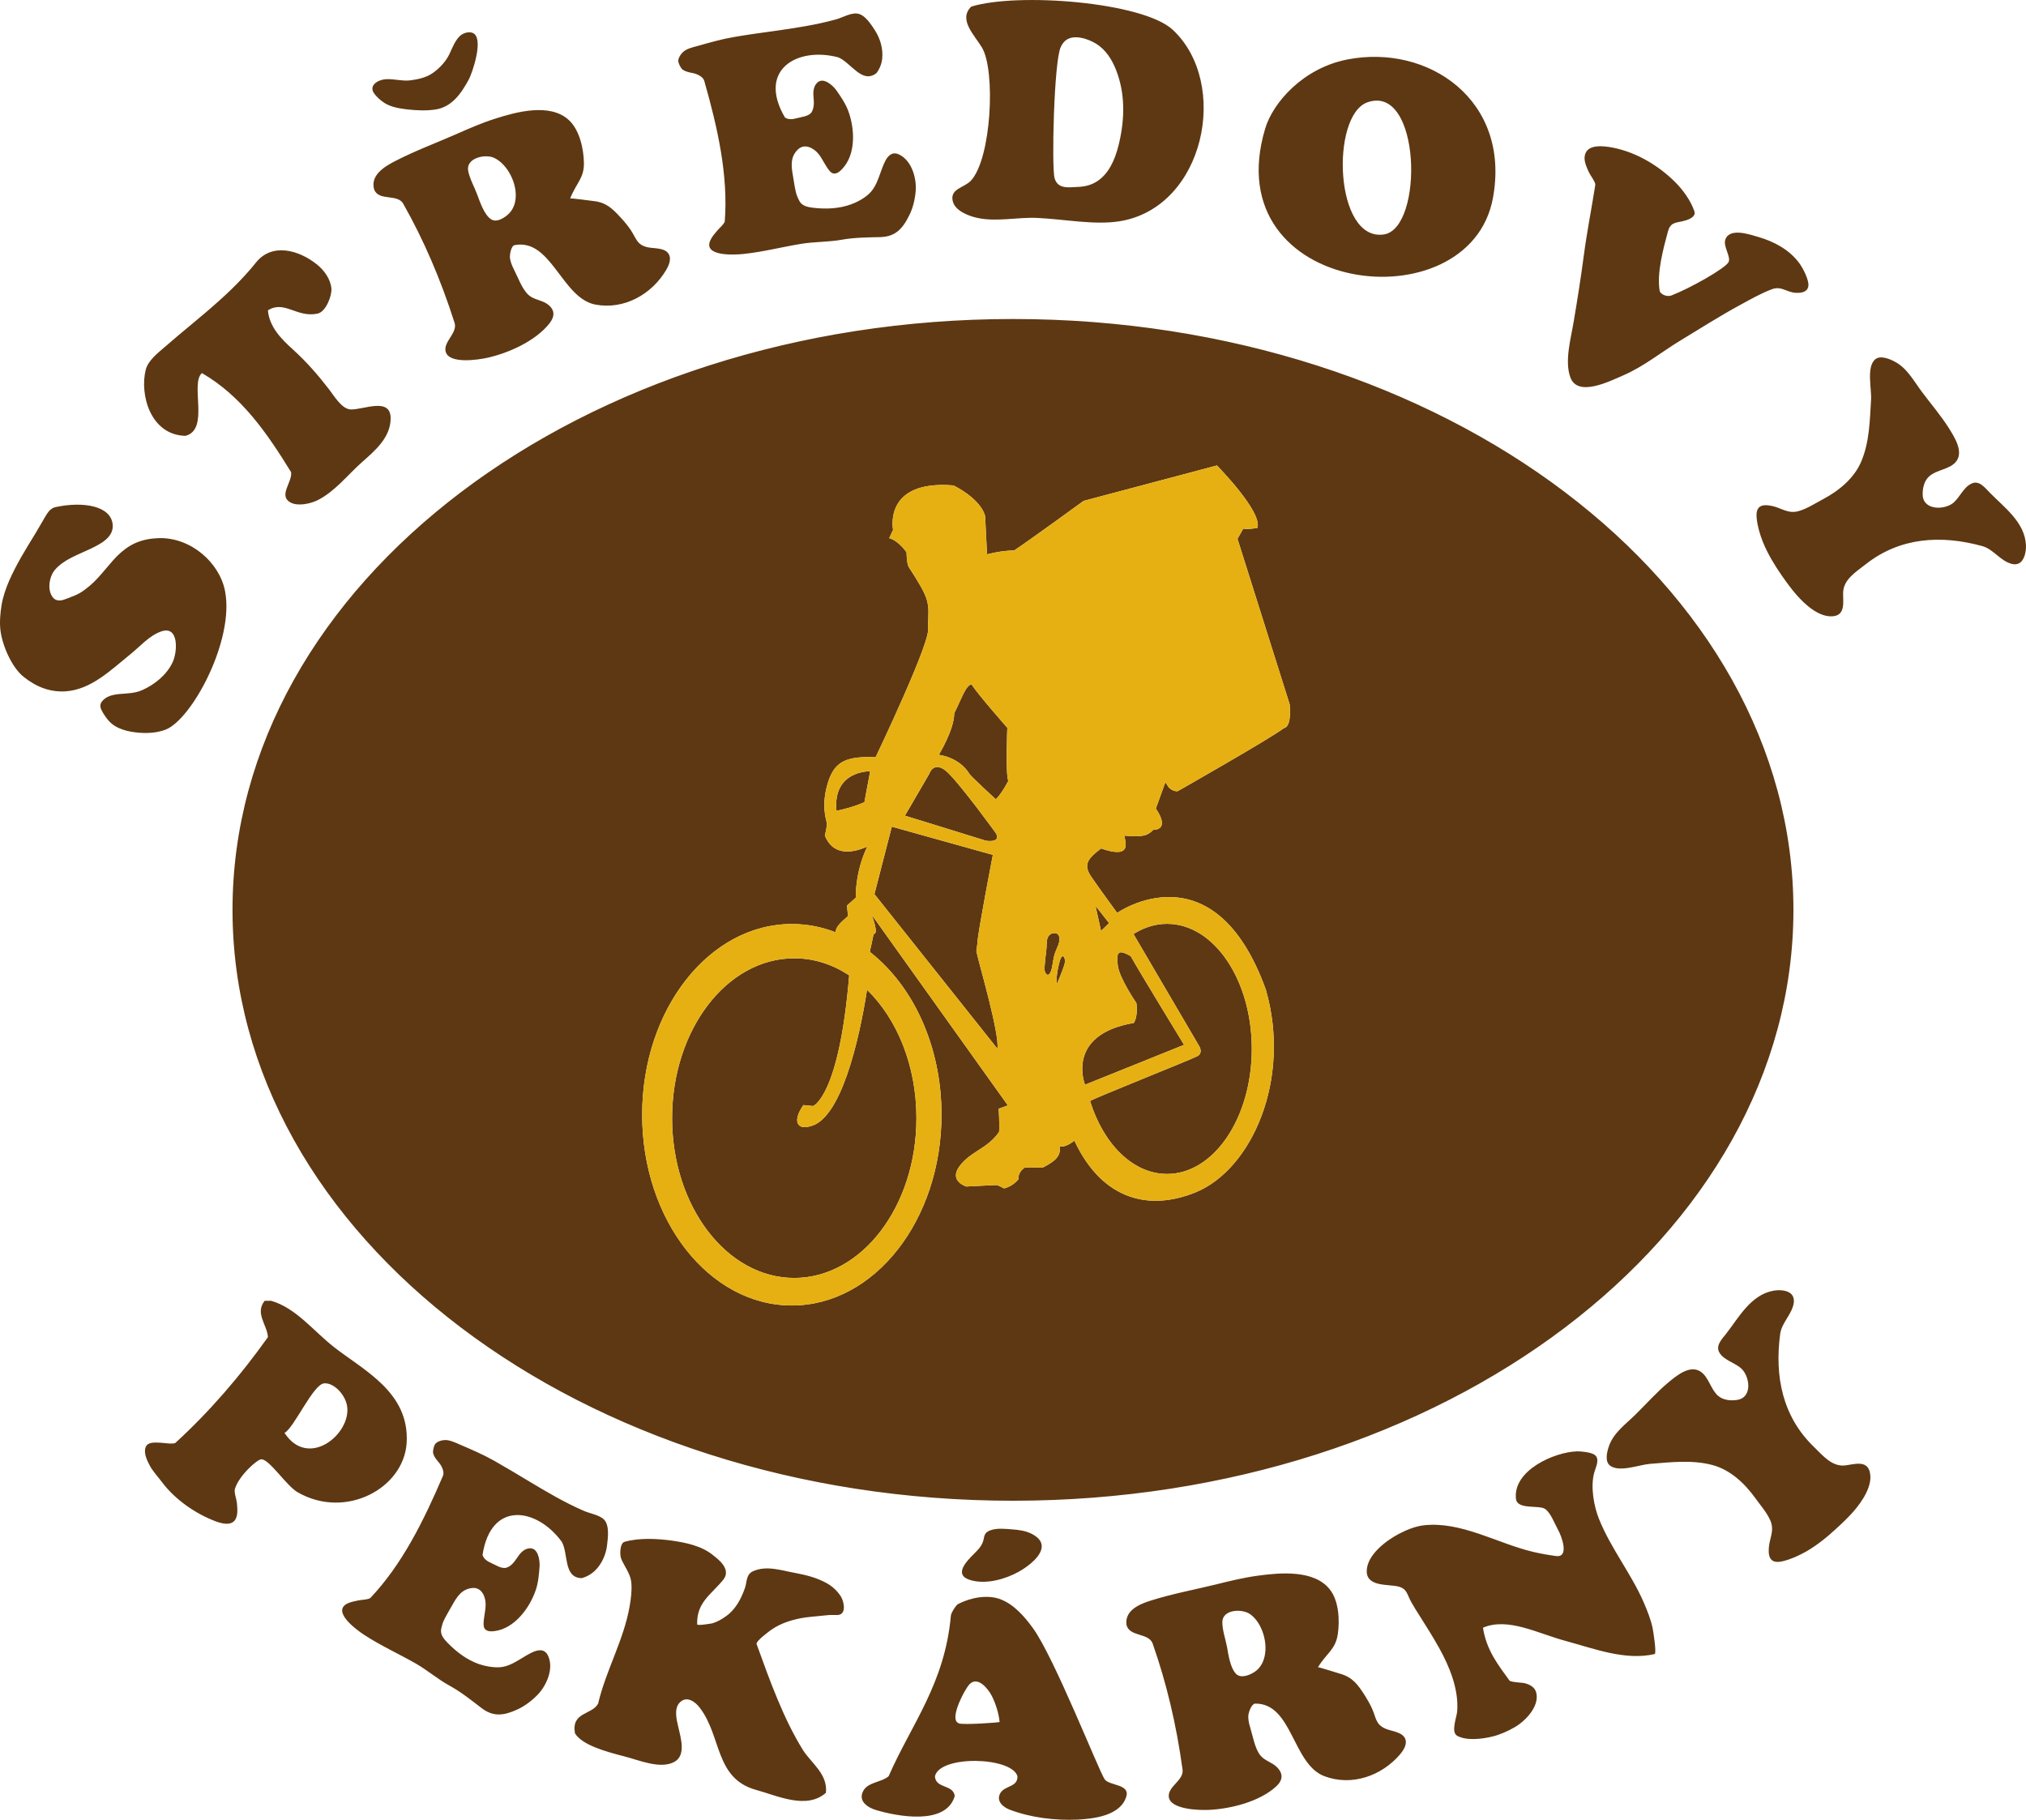
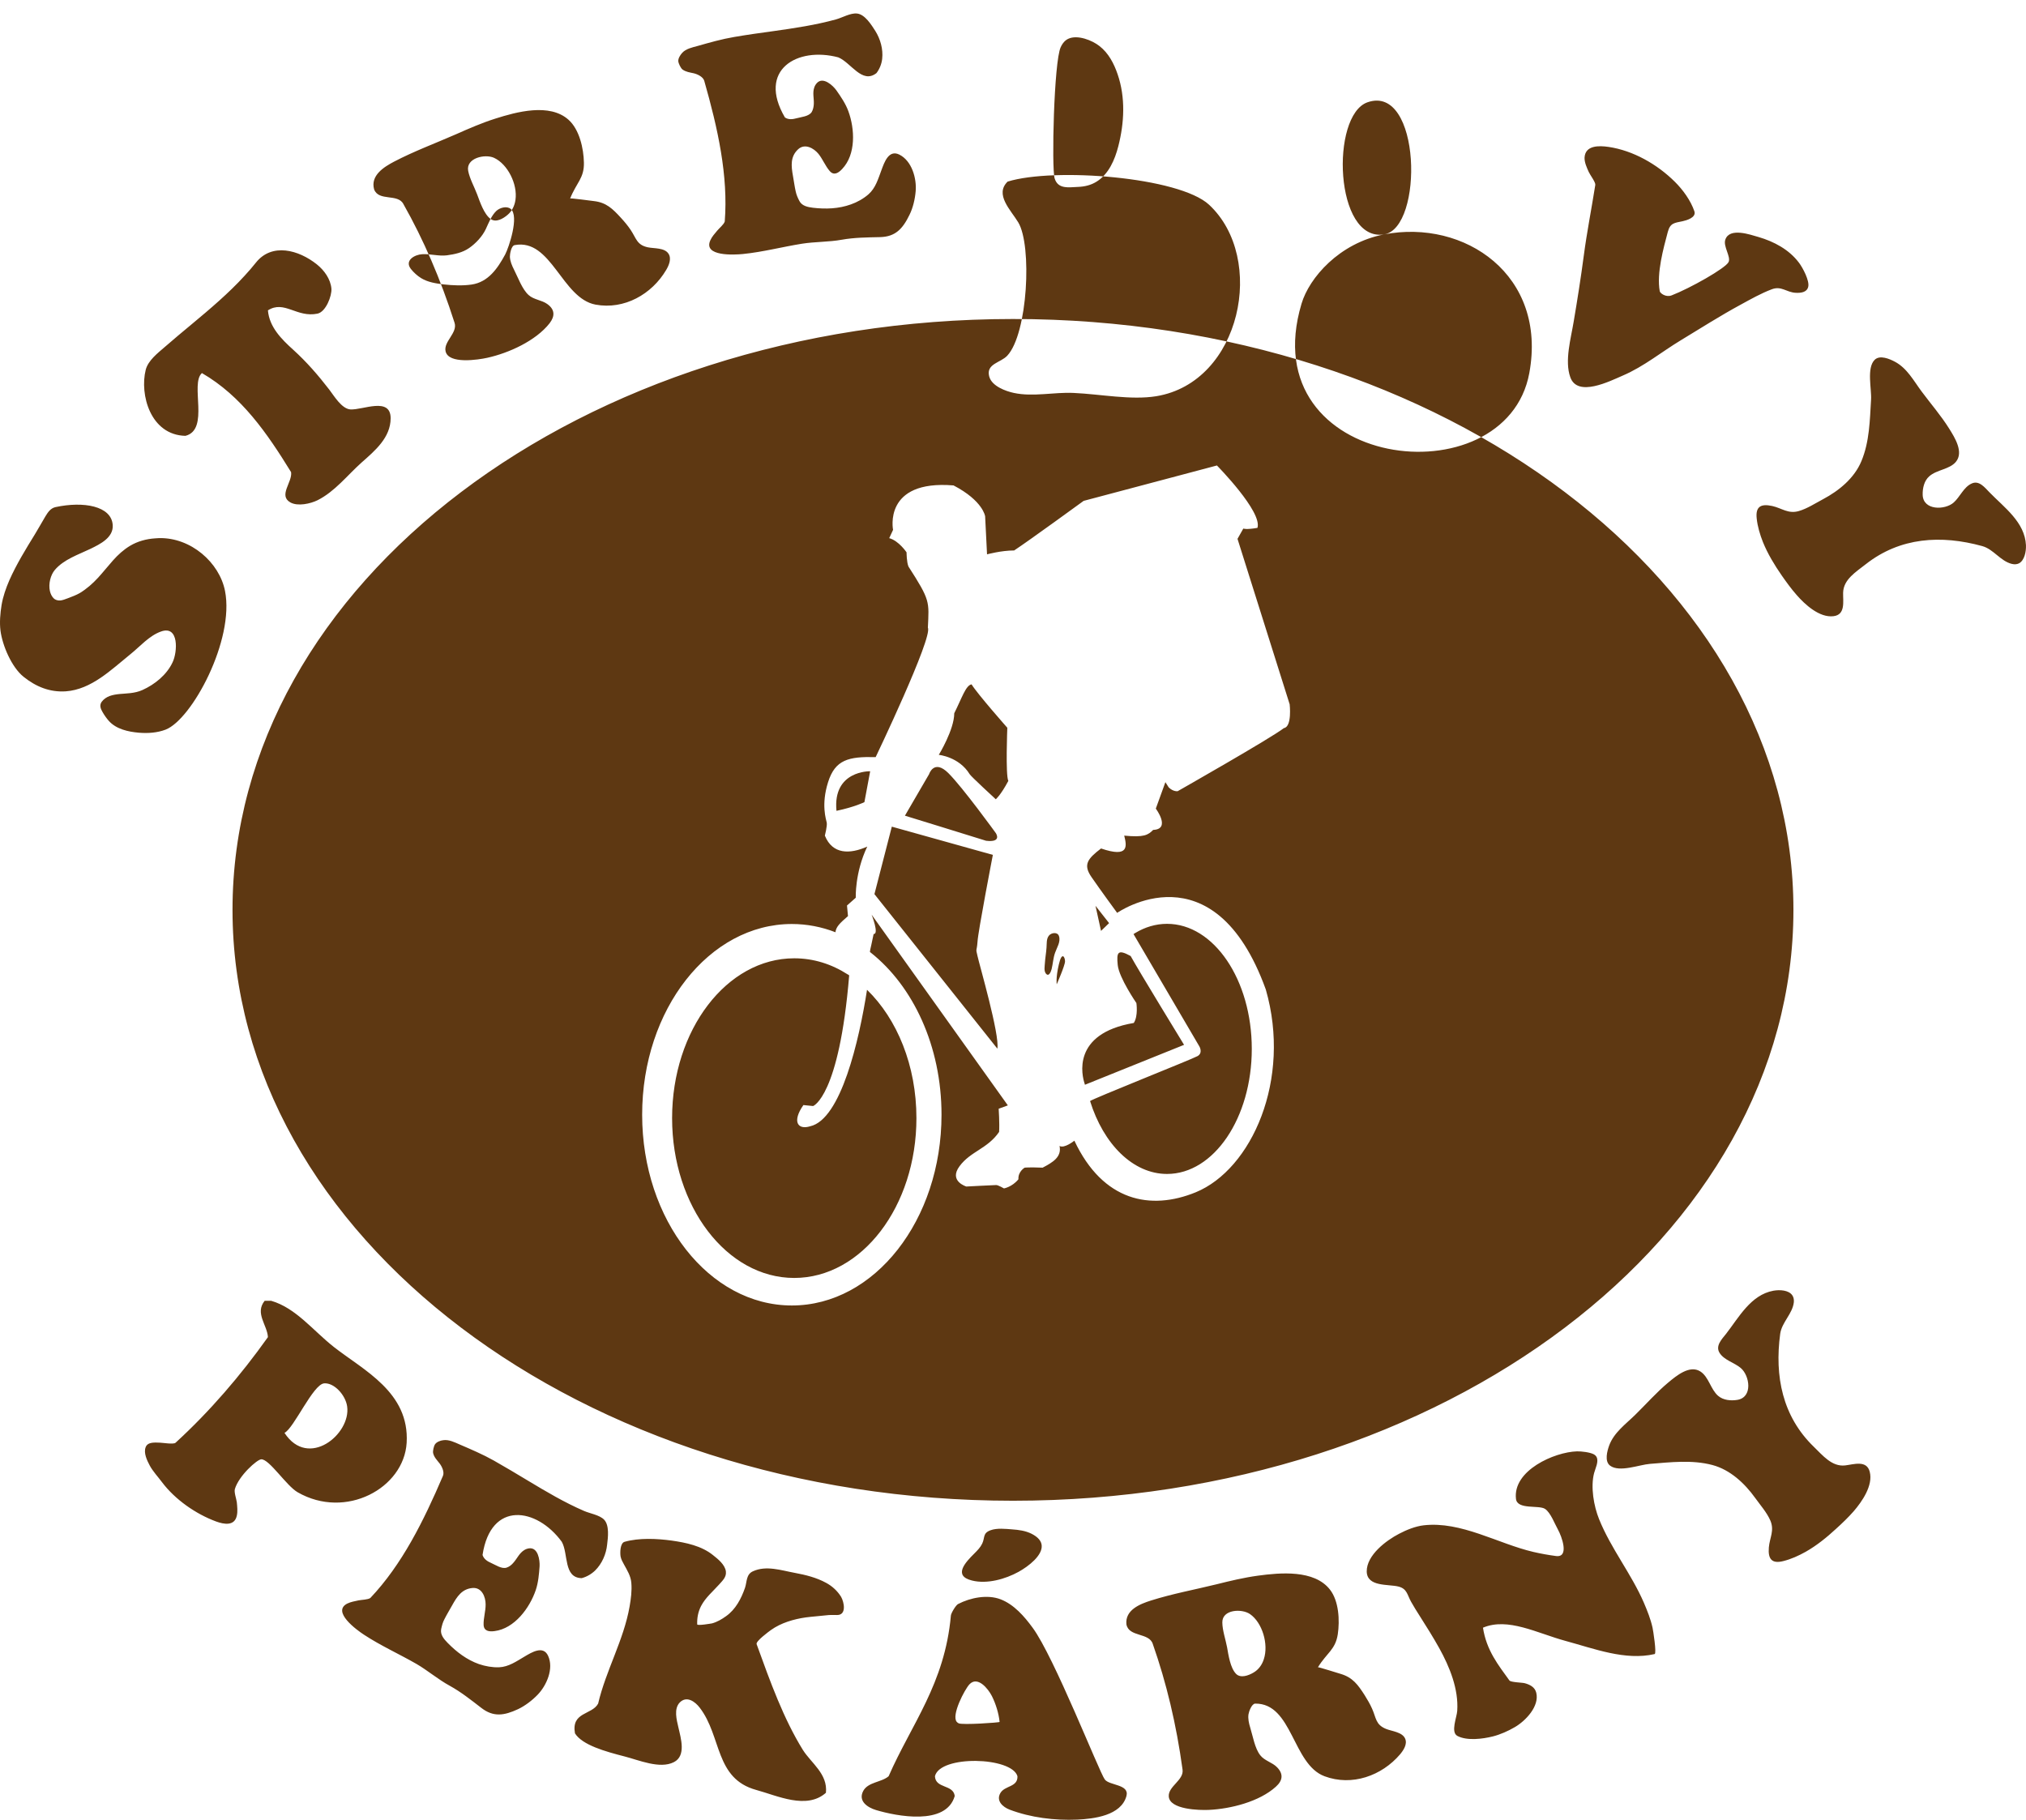
<svg xmlns="http://www.w3.org/2000/svg" xml:space="preserve" width="20.895mm" height="18.77mm" version="1.1" style="shape-rendering:geometricPrecision; text-rendering:geometricPrecision; image-rendering:optimizeQuality; fill-rule:evenodd; clip-rule:evenodd" viewBox="0 0 2089.48 1876.97">
  <defs>
    <style type="text/css">
   
    .fil0 {fill:#5E3812}
    .fil1 {fill:#E6B012;fill-rule:nonzero}
   
  </style>
  </defs>
  <g id="Vrstva_x0020_1">
    <g id="_931338792">
      <g id="_177267032">
-         <path class="fil0" d="M1101.75 40c-3.02,1.41 -5.76,4.13 -7.83,8.7 -6.96,14.94 -9.52,124.34 -6.26,135.23 3.49,11.45 14.42,9.22 24.35,8.83 6.61,-0.27 13.05,-1.77 18.8,-5.34 12.65,-7.75 18.97,-22.71 22.52,-36.5 6.24,-24.29 7.54,-50.3 -0.68,-74.3 -3.78,-11.11 -9.39,-21.89 -18.82,-29.19 -7.36,-5.81 -22.51,-11.92 -32.08,-7.43zm133.27 1049.3c-5.69,3.24 -108.47,44.06 -110.79,46.35 13.81,44.35 44.19,75.18 79.38,75.18 48.3,0 87.4,-57.85 87.4,-128.99 0,-71.22 -39.1,-128.99 -87.4,-128.99 -11.53,0 -22.77,3.36 -32.8,9.45 -0.65,0.35 -1.17,0.73 -1.77,1.12l67.94 115.91c0,0 3.94,6.67 -1.96,9.97zm-143.02 -94.49c-3.28,13.94 -2.16,20.4 -2.16,20.4 0,0 8.56,-19.38 8.56,-23.68 0,-4.24 -3.22,-10.72 -6.4,3.28zm51.84 -42.69l-14.02 -17.87 5.71 25.89 8.31 -8.02zm-25.24 165.49c0.14,0.82 0.31,1.23 0.31,1.23l102.25 -41.18c0,0 -47.13,-77.05 -55.09,-91.61 -13.32,-7.3 -14.65,-4.01 -13.32,9.3 1.35,13.22 19.24,39.18 19.24,39.18 0,0 2.04,13.32 -2.68,20.57 -64.61,10.91 -53.35,54.79 -50.71,62.51zm205.45 -366.6c-12.49,9.91 -109.51,65.05 -109.51,65.05 0,0 -4.68,0.64 -9.27,-4.01l-3.36 -5.32 -9.89 27.28c0,0 15.89,21.19 -2.73,21.96 -5.27,5.26 -9.24,7.9 -29.85,5.9 2.64,10.64 5.28,23.23 -23.91,13.26 -13.94,10.65 -18.58,16.66 -10.01,29.25 8.64,12.63 26.63,37.16 26.63,37.16 0,0 99.53,-69.7 153.32,79.05 26.72,92.89 -14.54,185.45 -72.32,209.17 -46.51,18.99 -95.65,9.41 -125.11,-53.25 0,0 -10.41,8.4 -15.31,5.43 2.41,11.44 -7.02,16.93 -17.45,22.41 -14.5,-0.6 -18.53,0 -18.53,0 0,0 -6.92,3.97 -6.42,11.97 -6.5,7.96 -14.9,9.43 -14.9,9.43 0,0 -5.98,-3.47 -7.98,-3.47 -2.03,0 -30.83,1.52 -30.83,1.52 0,0 -18.47,-5.51 -7.02,-20.96 11.39,-15.44 28.86,-17.93 40.81,-35.36 0.56,-8.98 -0.44,-23.92 -0.44,-23.92l9.45 -3.45 -140.48 -196.68c0,0 8,20.36 2.06,19.89 -1.56,7.93 -3.56,16.43 -3.56,16.43 0,0 0,0.69 -0.27,2.18 0.29,0.17 0.6,0.4 0.75,0.52 43.9,34.74 73.09,96.65 73.09,167.3 0,108.64 -69.12,196.75 -154.34,196.75 -85.24,0 -154.4,-88.11 -154.4,-196.75 0,-108.69 69.16,-196.72 154.4,-196.72 15.62,0 30.77,2.99 44.96,8.5 0.52,-5.34 4.23,-9.18 12.92,-16.64l-1.02 -10.93 9.04 -8.02c0,0 -1.04,-25.86 11.86,-52.77 -17.89,7.98 -35.82,8.27 -43.73,-11.3 0,0 2.57,-9.97 1.95,-13.32 -0.64,-3.3 -6.02,-18.51 1.37,-41.82 7.29,-23.22 21.17,-26.53 49.07,-25.82 0,0 59.09,-123.53 53.85,-133.5 1.25,-27.24 2.62,-27.9 -20.02,-63.08 -1.96,-4.67 -1.96,-14.62 -1.96,-14.62 0,0 -7.95,-11.95 -17.88,-14.65l3.96 -8.56c0,0 -10.59,-51.85 62.37,-45.83 30.54,15.93 32.58,31.85 32.58,31.85l1.97 39.24c0,0 14.67,-4.01 27.96,-4.01 15.21,-9.99 71.68,-51.15 71.68,-51.15l137.45 -36.5c0,0 47.16,47.79 41.78,64.36 -11.91,2.04 -14.56,0.71 -14.56,0.71l-5.99 10.6 53.79 170.65c0,0 2.7,23.24 -6.02,24.59zm-279.31 -421.99c-444.57,0 -804.94,272.87 -804.94,609.41 0,336.62 360.37,609.46 804.94,609.46 444.47,0 804.88,-272.84 804.88,-609.46 0,-336.54 -360.41,-609.41 -804.88,-609.41zm-182.06 507.28c18.85,-3.97 28.8,-8.94 28.8,-8.94l5.96 -31.89c0,0 -38.83,-1 -34.76,40.83zm-27.13 325.36c-12.88,3.99 -18.88,-4.9 -6.98,-21.88l10 1c0,0 26.84,-9.35 37.22,-134.79 -0.49,-0.31 -0.91,-0.6 -1.35,-0.92 -0.06,0 -0.16,-0.04 -0.16,-0.04 -16.66,-10.7 -35.3,-16.62 -55.18,-16.62 -69.58,0 -125.94,73.82 -125.94,164.84 0,91.01 56.36,164.85 125.94,164.85 69.64,0 126.04,-73.84 126.04,-164.85 0,-54.25 -20,-102.34 -50.94,-132.36 -8.16,52.37 -26.94,133.71 -58.65,140.77zm203.33 -411.04c0,0 -30.75,-34.8 -36.88,-44.77 -5.96,1.01 -9.91,13.92 -17.86,29.81 0,16.95 -15.94,42.9 -15.94,42.9 0,0 20.82,1.95 31.83,19.92 0.96,1.98 26.95,25.89 26.95,25.89 0,0 4.98,-4.01 12.94,-18.93 -2.99,-5.98 -1.04,-54.82 -1.04,-54.82zm53.31 215c-1.39,-4.69 -7.93,-3.7 -10.41,-0.62 -2.76,3.47 -2.12,8.25 -2.47,12.38 -0.35,5.38 -1.35,10.62 -1.68,16.04 -0.15,3.18 -1.19,7.85 1,10.68 3.15,3.95 5.31,-2.16 5.96,-4.63 1.37,-5.63 1.58,-11.29 3.55,-16.81 1.77,-5.2 5.94,-11.14 4.05,-17.04zm-84.06 5.8c0.54,-10.62 15.83,-89.69 15.83,-89.69l-104.2 -29.11 -17.93 69.6 126.77 159.37c2.64,-13.86 -18.62,-86.94 -20.47,-95.54 -2.09,-8.65 -0.79,-4.01 0,-14.63zm18.85 -112.21c0,0 -33.87,-46.81 -48.83,-61.74 -14.95,-14.94 -19.96,1.01 -19.96,1.01l-24.91 42.82c0,0 64.76,19.93 83.68,25.87 16.94,2.01 10.02,-7.96 10.02,-7.96zm-40.31 916.67c0.5,0.56 1.15,1.15 2,1.56 3.63,1.91 42.3,-0.73 42.25,-1.43 -0.89,-8.83 -3.94,-18.68 -7.97,-26.7 -4.01,-7.85 -14.82,-20.96 -23.17,-12.03 -4.96,5.4 -18.76,31.68 -13.11,38.6zm1.42 -121.45c12.67,-6.59 30.22,-10.08 43.79,-4.9 13.84,5.29 24.54,17.64 33.07,29.29 22.11,29.86 68.61,148.61 74.42,156.5 4.66,6.46 25.7,4.82 22.36,17.12 -5.51,20.28 -33.66,23.52 -50.76,24.35 -23.16,0.98 -47.84,-2 -69.64,-10.26 -7.16,-2.73 -14.21,-9.08 -9.68,-17.04 4.55,-8.04 18.12,-5.96 17.68,-17.45 -5.77,-20.05 -79.82,-22.06 -85.1,0 0.61,12.98 18.95,8.23 20.41,20.4 -8.87,30.96 -60.15,20.76 -81.19,14.48 -8.63,-2.6 -18.81,-9.18 -13.13,-19.78 5.09,-9.26 18.82,-8.74 26.15,-15.1 23.33,-53.43 57.95,-95.34 64.2,-165.7 0.23,-2.62 5.11,-10.73 7.42,-11.91zm-456.48 -1448.27c-0.85,5.92 -3.45,11.51 -8.1,15.41 -4.57,3.93 -11.93,8.25 -17.43,4.35 -6.9,-4.95 -11.12,-17.77 -13.97,-25.39 -2.92,-7.75 -7.68,-16.17 -9.26,-24.25 -2.54,-13.33 17.41,-17.82 26.76,-13.46 13.88,6.44 24.37,27.07 22,43.34zm136.56 48.92c-11.51,-2.45 -11.91,-9.3 -17.79,-18.01 -2.95,-4.4 -6.36,-8.45 -9.89,-12.3 -8.72,-9.53 -15.25,-16 -28.23,-17.41 -1.81,-0.2 -24.1,-3.22 -24.25,-2.66 6.46,-16.28 14.63,-20.96 14.19,-37.1 -0.29,-14.44 -4.59,-34.01 -15.85,-44.07 -19.51,-17.51 -53.68,-8.16 -75.6,-1.16 -13.77,4.36 -27.17,10.2 -40.45,16.1 -21.11,9.25 -43.34,17.52 -63.78,28.19 -10.47,5.49 -24.66,14.26 -20.69,28.63 4.78,12.8 24.76,3.93 30.35,15.42 20.61,36.44 38.19,77.01 52.6,122.14 3.43,10.47 -11.49,19.38 -9.24,29.46 3.03,13.62 34.01,8.72 43.07,6.71 22.06,-4.87 49.94,-17.44 64.17,-35.57 5.76,-7.46 5.49,-14.25 -2.31,-19.84 -5.73,-4.18 -13.92,-4.43 -19.28,-9.29 -6.71,-6 -11.01,-18.32 -15.16,-26.4 -2.04,-4.01 -3.95,-8.48 -4.16,-13.09 -0.08,-2.64 1.31,-11.33 4.89,-12.01 37.91,-7.21 48.63,54.89 83.47,61.37 29.63,5.46 58.03,-10.72 72.8,-35.73 2.78,-4.68 5.79,-11.62 2.43,-16.77 -4.13,-6.38 -14.88,-5.23 -21.29,-6.61zm635.25 1456.25c-1.81,5.72 -5.41,10.79 -10.66,13.8 -5.16,3.07 -13.3,6.07 -18,1.29 -5.94,-6.13 -7.85,-19.45 -9.26,-27.47 -1.52,-8.1 -4.8,-17.28 -4.88,-25.51 -0.25,-13.52 20.15,-14.54 28.63,-8.58 12.54,8.73 19.3,30.91 14.17,46.47zm126.02 71.89c-10.89,-4.45 -10.04,-11.26 -14.38,-20.88 -2.12,-4.84 -4.84,-9.37 -7.62,-13.86 -6.96,-10.84 -12.38,-18.34 -24.77,-22 -1.8,-0.46 -23.22,-7.36 -23.45,-6.82 9.18,-14.93 18.01,-18.11 20.48,-34.03 2.12,-14.27 1.17,-34.32 -8.12,-46.14 -16.16,-20.67 -51.34,-17.43 -74.17,-14.33 -14.44,1.97 -28.59,5.36 -42.61,8.87 -22.44,5.51 -45.75,9.8 -67.75,16.76 -11.32,3.58 -26.88,9.71 -25.34,24.58 2.49,13.44 23.66,8.19 27.27,20.44 13.84,39.4 24.25,82.52 30.63,129.44 1.47,10.8 -14.75,17.11 -14.23,27.42 0.6,13.92 32.09,14.52 41.23,14.08 22.48,-0.99 52.25,-8.47 69.25,-23.93 7.04,-6.31 7.98,-13.07 1.27,-19.98 -4.87,-5.12 -12.99,-6.74 -17.37,-12.43 -5.65,-7.1 -7.71,-20 -10.39,-28.61 -1.33,-4.3 -2.43,-9.14 -1.77,-13.62 0.4,-2.7 3.27,-10.97 6.94,-11.06 38.5,-0.39 38.33,62.56 71.47,74.92 28.26,10.59 59.04,-0.46 77.91,-22.58 3.47,-4.14 7.71,-10.45 5.28,-16.13 -2.91,-6.91 -13.69,-7.64 -19.76,-10.11zm-680.81 -162.18c0.66,5.57 -3.43,9.21 -6.86,13.11 -6.4,7.13 -14.27,13.69 -18.74,22.34 -3.05,5.96 -4.22,12.28 -3.99,18.88 0,1.66 14.13,-0.77 15.32,-1 5.25,-1.43 10.11,-4.28 14.43,-7.41 9.87,-6.92 15.69,-18.12 19.55,-29.25 2.12,-6.26 1.06,-13.88 8.19,-17.06 13.75,-6.3 29.15,-0.94 43.11,1.62 11.16,2.08 22.31,4.8 32.37,10.3 6.27,3.37 11.65,8.31 15.43,14.4 3.18,5.57 5.84,18.78 -4.05,18.78 -3.93,0 -7.46,-0.23 -11.38,0.31 -7,0.82 -14.01,1.23 -21.09,2.17 -12.4,1.78 -25.41,5.6 -35.8,12.98 -2.16,1.58 -15.91,11.61 -14.79,14.6 14.21,39.29 27.74,76.79 47.64,108.99 8.52,13.63 25.87,24.73 23.83,44.3 -19.97,17.72 -50.26,2.93 -71.8,-2.91 -42.88,-11.72 -35.49,-55 -58.26,-84.75 -4.84,-6.39 -13.42,-12.63 -20.56,-5.61 -6.55,6.63 -3.27,18.18 -1.5,25.97 2.54,11.2 8.12,29.19 -4.67,35.68 -14.53,7.43 -36.44,-2.21 -50.86,-5.86 -19.82,-5.09 -43.63,-11.74 -51.17,-23.83 -4.01,-22.32 17.53,-18.83 23.89,-30.67 8.02,-34.28 26.32,-65.25 32.45,-100.13 1.39,-8.04 2.5,-16.27 1.79,-24.42 -0.6,-7.22 -4.22,-12.81 -7.59,-19 -1.47,-2.6 -2.9,-5.24 -3.49,-8.19 -0.64,-3.84 -0.56,-13.8 4.12,-15.15 14.89,-4.23 33.34,-3.34 48.57,-1.26 14.69,2.08 30.85,5.44 42.65,15.02 5.24,4.15 12.22,9.7 13.26,16.74l0 0.31zm325.69 -27.17c0.98,10.35 -13.31,21.52 -23.83,27.34 -13.67,7.54 -32.53,12.84 -47.97,8.98 -20.11,-4.89 -6.64,-18.99 2.46,-28.01 3.15,-3.18 6.12,-6.13 8.02,-10.12 2.99,-6.38 0.37,-10.74 8.62,-13.75 6.54,-2.41 15.37,-1.43 22.21,-0.89 6.87,0.47 13.87,1.41 20.23,4.61 6.84,3.53 9.87,7.6 10.26,11.84zm572.28 -91.06c2.46,4.68 -1.31,11.76 -2.57,16.6 -3.72,14.27 -0.33,33.95 5.17,47.52 12.3,30.49 33.24,56.23 46.23,86.27 3.55,8.31 6.93,16.81 8.89,25.62 0.56,2.39 4.4,26.64 2.16,27.2 -30.29,7 -62.31,-5.57 -91.87,-13.55 -29.31,-7.96 -59.4,-24.56 -85.18,-13.65 3.64,23.56 15.89,38.6 27.28,54.45 1.43,1.94 13.21,2.1 15.79,2.81 5.4,1.47 10.47,4.03 11.9,9.87 3.43,14.04 -11.22,29.14 -22.12,35.44 -6.73,3.95 -15.11,7.71 -22.75,9.6 -10.24,2.55 -26.43,4.73 -36.44,-0.5 -7.29,-3.85 -0.58,-19.39 -0.21,-25.91 1.5,-22.5 -7.85,-45.35 -18.53,-64.63 -6.34,-11.37 -13.26,-22.36 -20.22,-33.32 -3.01,-4.7 -6,-9.48 -8.76,-14.4 -4.16,-7.34 -4.1,-13.53 -13.09,-15.83 -10.35,-2.66 -32.39,0.58 -32.74,-15.52 -0.19,-16.87 20.11,-32.04 33.32,-38.89 7.52,-3.97 16.79,-7.75 25.34,-8.75 38.71,-4.49 76.56,18.91 113.27,27.47 7.65,1.78 15.34,3.13 23.15,4.19 14.35,1.95 5.83,-20.67 2.18,-27.15 -3.2,-5.63 -7.59,-17.64 -13.36,-21.44 -6.36,-4.24 -28.61,1.12 -29.98,-10.31 -3.43,-29.35 39.58,-48.36 62.91,-49.05 4.59,-0.1 13.42,0.94 17.33,3.04 1.37,0.81 2.28,1.66 2.9,2.82zm-762.77 -1488.87c8.27,0.79 15.02,11.97 18.85,17.87 5.28,8.37 8.25,18.87 7.14,28.82 -0.56,5.25 -2.68,10.57 -5.9,14.75 -14.87,11.61 -26.26,-10.89 -39.41,-16.25 -42.28,-11.22 -83.78,12.88 -54.99,62.01 3.68,2.48 7.98,1.94 12.03,0.82 4.8,-1.34 12.63,-1.83 15.58,-6.42 1.44,-2.43 2.06,-5.49 2.18,-8.34 0.29,-5.69 -1.51,-11.36 0.46,-16.99 0.54,-1.68 1.48,-3.22 2.72,-4.57 6.42,-6.9 16.52,2.53 20.05,7.46 4.72,6.69 9.62,13.92 12.42,21.63 6.67,18.21 7.96,44.45 -6.42,59.56 -3.86,4.17 -8.49,7.06 -12.79,2.16 -4.6,-5.28 -7.25,-12.32 -11.68,-17.81 -4.8,-5.83 -14.07,-11.15 -21.07,-4.57 -8.04,7.57 -7.04,17.1 -5.21,27.3 1.02,5.61 1.68,10.89 2.8,15.88 0.79,3.73 2.08,6.68 3.91,10.15 2.7,5.11 8.7,6.2 14,6.88 13.17,1.52 26.39,1.08 39.02,-3.45 6.44,-2.24 12.86,-5.84 18.09,-10.36 7.52,-6.57 10.06,-16.06 13.49,-25.12 2.91,-7.85 7.44,-21.28 18.34,-15.94 12.99,6.42 18.08,24.58 16.91,37.9 -0.68,8.02 -2.74,16.99 -6.35,24.24 -7.07,14.57 -14.59,22.61 -30.36,23 -13.48,0.31 -26.32,0.35 -39.66,2.72 -12.92,2.35 -27.71,2 -40.78,4.07 -20.3,3.24 -40.53,8.6 -61.02,10.64 -8.64,0.87 -41.32,2.74 -33.57,-14.19 1.62,-3.63 4.43,-6.77 7,-9.83 2.02,-2.49 7.02,-6.56 7.85,-9.53 3.7,-47.26 -7.14,-96.03 -21.14,-145.08 -1.17,-4.19 -7.11,-6.91 -10.87,-7.79 -4.11,-0.91 -8.04,-1.35 -11.57,-3.9 -1.87,-1.46 -4.18,-6.3 -4.34,-8.58 -0.17,-2.91 1.97,-6.28 4.01,-8.58 3.86,-4.24 10.53,-5.67 16.01,-7.13 12.39,-3.53 24.83,-7.08 37.59,-9.24 13.37,-2.31 26.88,-4.18 40.38,-6.03 21.8,-3.07 43.61,-6.29 64.82,-12.15 6.32,-1.77 14.84,-6.75 21.48,-6.01zm-260.93 1553.32c5.81,5.81 4.11,18.74 3.26,25.78 -0.98,9.85 -5.3,19.82 -12.43,26.84 -3.8,3.66 -8.76,6.57 -13.88,7.85 -18.86,-0.43 -13.5,-25.07 -20.46,-37.5 -25.82,-35.33 -73.25,-42.67 -81.73,13.61 1.37,4.22 4.95,6.55 8.89,8.25 4.53,1.95 10.95,6.52 16.04,4.74 2.77,-0.92 5.17,-2.91 7,-5.13 3.8,-4.26 5.95,-9.75 11.03,-12.88 1.5,-0.96 3.06,-1.52 4.97,-1.83 9.47,-1.29 11.24,12.4 10.91,18.42 -0.58,8.13 -1.31,16.85 -3.99,24.73 -6.23,18.24 -21.75,39.53 -42.42,42.19 -5.63,0.77 -11.04,0.08 -11.33,-6.44 -0.25,-6.94 2.16,-14.06 2.08,-21.15 0,-7.6 -3.86,-17.59 -13.4,-16.87 -11.07,0.9 -16.16,8.94 -21.21,18.04 -2.77,4.96 -5.51,9.43 -7.86,14.1 -1.78,3.35 -2.57,6.48 -3.4,10.31 -1.06,5.73 2.93,10.32 6.65,14.12 9.24,9.46 19.84,17.5 32.38,21.94 6.61,2.23 13.74,3.51 20.66,3.28 10.01,-0.43 17.95,-6.17 26.26,-11.03 7.22,-4.26 19.25,-11.86 24.34,-0.83 6.11,13.17 -1.49,30.48 -10.67,40.06 -5.61,5.84 -12.93,11.47 -20.2,14.94 -14.67,6.85 -25.66,8.31 -38.04,-1.29 -10.63,-8.19 -20.81,-16.33 -32.55,-22.81 -11.58,-6.26 -22.86,-15.86 -34.18,-22.44 -17.91,-10.31 -36.98,-18.84 -54.26,-30.21 -7.25,-4.72 -33.64,-23.83 -17.16,-32.14 3.57,-1.72 7.68,-2.43 11.55,-3.26 3.15,-0.64 9.62,-0.67 12.19,-2.47 32.62,-34.43 54.85,-79.12 74.9,-126.01 1.68,-4.07 -1.19,-9.84 -3.58,-12.9 -2.55,-3.28 -5.5,-6.15 -6.52,-10.34 -0.62,-2.29 0.69,-7.54 1.95,-9.33 1.75,-2.45 5.45,-3.82 8.4,-4.16 5.81,-0.89 11.88,2.18 17.05,4.43 11.87,5.11 23.79,10.18 35.09,16.52 11.8,6.68 23.5,13.69 35.2,20.73 18.8,11.3 37.66,22.52 57.94,31.29 6.05,2.63 15.83,4.13 20.53,8.85zm-264.87 -116.64c-1.64,-11.76 -13.44,-24.68 -23.75,-23.8 -11.4,0.89 -31.18,46.35 -40.88,51.06 24.53,37.63 68.72,1.25 64.63,-27.26zm-85.1 -108.94l6.82 0c25.51,7.42 43.13,30.77 64.69,47.7 30.61,24.01 77.99,46.56 74.96,98.72 -2.82,46.93 -62.89,79.53 -112.4,51.05 -11.75,-6.75 -29.12,-34.14 -37.49,-34.01 -4.3,0.04 -23.21,16.97 -27.26,30.62 -1,3.33 1.56,10.24 1.99,13.71 0.44,4.55 1,9.39 0,13.84 -2.35,10.87 -13.15,8.98 -21.35,5.98 -20.99,-7.75 -42.34,-22.64 -55.81,-40.55 -4.11,-5.55 -9.45,-11.16 -12.71,-17.29 -2.7,-5.06 -6.5,-12.92 -4.12,-18.88 2.17,-5.67 9.98,-4.67 14.78,-4.57 2.7,0.04 13.94,1.95 15.99,0.1 35.51,-32.57 67.05,-69.24 95.3,-108.98 -0.67,-12.45 -13.69,-24.62 -3.39,-37.44zm1809.48 -760.73c-1.99,1.03 -4.47,1.41 -7.48,0.68 -11.8,-2.85 -18.82,-15.12 -30.52,-18.38 -42.51,-11.72 -84.68,-9.15 -120.06,18.59 -10.1,7.98 -23.18,15.73 -23.48,29.52 -0.22,8.93 2.73,22.79 -10.09,24.2 -14.42,1.65 -29.28,-12.05 -37.9,-21.96 -5.57,-6.29 -10.55,-13.25 -15.39,-20.15 -7.48,-10.84 -14.34,-22.1 -19.32,-34.38 -3.06,-7.75 -5.55,-16.02 -6.42,-24.33 -1.29,-12.01 3.99,-15.48 15.99,-12.86 10,2.24 16.42,8.37 27.39,5.24 8.68,-2.5 17.14,-8.08 25.09,-12.28 16.39,-8.71 32.27,-21.69 39.52,-39.25 8.39,-20.05 8.66,-42.11 9.95,-63.46 0.68,-11.02 -4.76,-32.54 3.7,-41 5.36,-5.35 15.52,-0.91 20.88,1.94 12.55,6.64 19.38,19.67 27.48,30.58 9.58,12.9 20.13,24.99 28.61,38.6 5.57,8.95 15.21,24.08 6.75,34.17 -6.63,7.82 -19.65,7.94 -27.4,14.84 -5.21,4.55 -6.96,12.19 -6.79,18.97 0.35,16.49 23.14,16.01 32.05,8.02 6.48,-5.78 10.27,-15.9 18.49,-19.55 7.73,-3.6 13.57,4.25 18.47,9.2 15.04,15.48 36.42,30.66 37.52,54.43 0.25,6.82 -1.58,15.56 -7.04,18.62zm-234.12 754.79c1.33,1.82 2.02,4.23 1.77,7.29 -1.27,12.03 -12.43,20.69 -14.09,32.74 -5.88,43.69 2.31,85.14 34.66,116.45 9.28,8.97 18.71,20.81 32.38,19.23 8.85,-1.05 22.25,-5.79 25.33,6.65 3.59,14.09 -8.02,30.71 -16.54,40.6 -5.57,6.35 -11.74,12.26 -17.95,17.89 -9.7,8.97 -20.03,17.38 -31.49,23.89 -7.28,4.07 -15.09,7.66 -23.25,9.66 -11.59,2.93 -15.87,-1.94 -14.84,-14.09 0.88,-10.2 6.01,-17.39 1.5,-27.88 -3.66,-8.31 -10.41,-15.93 -15.6,-23.18 -10.85,-15.13 -25.85,-29.13 -44.19,-33.97 -21.05,-5.53 -42.9,-2.85 -64.28,-1.17 -10.97,0.82 -31.52,9.12 -41.18,1.83 -5.96,-4.51 -2.95,-15.16 -0.89,-20.88 4.97,-13.33 16.95,-21.87 26.72,-31.43 11.46,-11.2 21.98,-23.23 34.28,-33.51 8.14,-6.73 21.87,-18.34 32.93,-11.36 8.76,5.54 10.61,18.46 18.4,25.18 5.28,4.54 13.01,5.25 19.72,4.19 16.41,-2.66 12.8,-25.14 3.65,-32.86 -6.62,-5.63 -17.09,-8.05 -21.87,-15.61 -4.57,-7.25 2.35,-14.21 6.67,-19.63 13.23,-16.99 25.47,-40.2 48.78,-44.5 6.75,-1.21 15.64,-0.62 19.38,4.47zm-1796.82 -726.15c0.64,2.83 1.85,5.41 3.82,7.46 1.6,1.66 4.2,2.46 6.84,2.29 2.65,-0.23 5.23,-1.39 7.81,-2.29 4.17,-1.6 8.43,-3.13 12.36,-5.38 7.06,-4.3 13.25,-9.72 18.8,-15.77 5.34,-5.81 10.2,-12.02 15.42,-17.86 5.17,-5.82 10.92,-11.08 17.59,-15.09 7.83,-4.69 16.85,-7.12 25.95,-7.7 1.29,-0.05 2.56,-0.19 3.97,-0.25 32.87,-0.73 62.24,25.16 68.04,54.49 10.01,50.57 -34.16,132.59 -61.29,143.06 -8.64,3.3 -18.26,3.91 -27.42,3.18 -11.01,-0.94 -23.56,-3.62 -31.23,-12.32 -2.33,-2.66 -4.57,-5.84 -6.34,-8.95 -1.99,-3.43 -3.46,-6.97 -0.93,-10.6 2.02,-2.74 5.01,-4.78 8.14,-5.96 6.8,-2.45 14.4,-2.18 21.45,-3.02 4.21,-0.49 8.64,-1.43 12.48,-3.2 12.78,-5.77 25.04,-15.68 31.06,-28.56 5.15,-10.58 6.75,-38.44 -11.84,-31.81 -12.34,4.32 -21.84,15.62 -31.73,23.52 -19.52,15.71 -40.07,36.34 -66.6,38.21 -16.44,1.08 -30.71,-4.74 -43.48,-14.98 -12.37,-9.91 -21.86,-32.31 -23.85,-47.7 -1.07,-8.5 -0.21,-18.02 1.14,-26.35 1.51,-8.91 4.51,-17.41 8.06,-25.61 7.35,-16.54 16.83,-31.94 26.32,-47.35 3.72,-6 7.08,-12.28 10.8,-18.45 2.48,-4.07 5.3,-8.48 10.47,-9.58 28.82,-6.21 57.62,-1.2 58.97,18.43 0.95,13.05 -13.14,19.8 -22.9,24.58 -12.51,6.02 -27.63,10.91 -36.86,21.88 -4.3,5.08 -6.7,14.27 -5.02,21.68zm275.98 -286.11c-21.48,4.46 -34.22,-14.21 -51.13,-3.39 1.43,17.16 13.94,29.69 26.07,40.62 13.92,12.65 25.72,26.24 37.23,41.17 4.82,6.3 12.78,19.84 21.84,20.4 12.75,0.71 41.32,-13.21 41.42,9.02 0,20.11 -16.26,33.61 -29.98,45.75 -14.7,13.15 -27.46,29.85 -45.37,38.87 -7.4,3.65 -20.44,6.54 -28.05,2.28 -12.69,-7.12 2.29,-21.04 0.73,-31.24 -24.66,-40.06 -51,-78.45 -91.97,-102.18 -12.51,11.2 8.25,58.32 -17,64.74 -36.08,-0.83 -47.38,-42.57 -40.94,-68.16 2.51,-9.62 12.32,-17.14 19.44,-23.31 18.55,-16.23 37.98,-31.42 56.28,-47.89 9.12,-8.19 18.02,-16.72 26.22,-25.72 4.05,-4.4 8.02,-8.93 11.7,-13.59 16.39,-20.63 44.04,-13.27 62.97,1.93 7.48,6.03 13.96,14.92 14.89,24.85 0.61,7.42 -5.71,24.06 -14.35,25.85zm1420.02 -105.58c2.18,6.58 -8.33,9.43 -12.16,10.26 -8.45,1.77 -12.79,1.74 -15.27,11.09 -4.42,16.67 -11.65,42.4 -8.29,61.1 0.42,2.1 6.26,6.59 12.24,4.3 18.78,-7.23 55.85,-28.08 58.76,-34.42 2.61,-5.46 -5.9,-16.29 -3.33,-23.19 4.43,-12.63 25.53,-5.07 34.14,-2.61 15.99,4.67 31.53,12.92 41.69,26.42 3.86,5.01 11.34,18.95 9.58,25.16 -1.48,5.63 -7.73,6.23 -12.86,5.98 -9.81,-0.52 -14.71,-7.48 -24.85,-3.57 -10.99,4.16 -21.73,10.24 -32.05,15.89 -20.9,11.33 -40.97,24.12 -61.29,36.44 -19.95,12.03 -38.42,27.3 -60.02,36.55 -13.59,5.9 -46.79,22.69 -54.23,1.83 -6.13,-16.87 0.69,-40.41 3.45,-57.36 3.82,-22.53 7.38,-45.05 10.39,-67.79 3.22,-24.56 8.06,-48.74 11.92,-73.32 0.38,-2.72 -5.6,-10.56 -6.75,-13.3 -1.99,-4.42 -4.51,-9.82 -4.34,-14.83 0.71,-12.86 15,-12.44 24.7,-11.03 25.45,3.72 50.24,17.93 68.37,35.92 8.36,8.29 16.35,19.24 20.2,30.48zm-320.17 23.89c41.22,-6.32 38.39,-155.8 -17.04,-136.27 -38.16,13.53 -34.09,144.04 17.04,136.27zm-37.52 -180.5c83.33,-16.16 168.51,42.05 149.93,142.98 -24.18,131.15 -286.34,100.72 -234.95,-71.45 7.94,-26.9 39.06,-62.62 85.02,-71.53zm-900.57 -26.3c9.01,7.52 -2,39.85 -5.7,46.93 -7.79,14.38 -17.47,28.63 -34.8,31.08 -9.32,1.33 -19.15,0.89 -28.58,-0.15 -7.92,-0.97 -16.35,-2.2 -23.31,-6.48 -3.93,-2.41 -7.73,-5.85 -10.58,-9.47 -6.83,-8.79 3.83,-14.73 11.59,-15.21 8.59,-0.52 17.06,2.23 25.54,1.15 7.98,-1.09 16.12,-2.79 22.85,-7.46 6.86,-4.72 13.8,-12.09 17.35,-19.76 2.97,-6.36 5.67,-13.67 10.8,-18.57 3.47,-3.27 10.72,-5.47 14.84,-2.06zm493.37 172.37c-3.07,-12.75 12.01,-13.79 18.7,-20.98 21.25,-22.67 25.76,-113.83 11.32,-137.58 -7.75,-12.81 -24.51,-28.73 -10.93,-42 47.91,-14.8 176.97,-4.8 207.8,23.89 59.23,55.12 33.13,183.09 -54.52,197.47 -26.17,4.24 -57.44,-2.16 -85.22,-3.39 -20.25,-0.97 -41.69,4.28 -61.6,0 -8.53,-1.8 -22.47,-6.98 -25.28,-16.49 -0.1,-0.29 -0.19,-0.61 -0.27,-0.92z" />
-         <path class="fil1" d="M1169.31 1055.1c4.72,-7.25 2.68,-20.57 2.68,-20.57 0,0 -17.89,-25.96 -19.24,-39.18 -1.33,-13.31 0,-16.6 13.32,-9.3 7.96,14.56 55.09,91.61 55.09,91.61l-102.25 41.18c0,0 -0.17,-0.41 -0.33,-1.23 -2.64,-7.72 -13.88,-51.6 50.73,-62.51zm-25.49 -102.98l-8.29 8.02 -5.71 -25.89 14 17.87zm26.99 10.16c10.03,-6.07 21.27,-9.43 32.8,-9.43 48.3,0 87.4,57.77 87.4,128.99 0,71.14 -39.1,128.99 -87.4,128.99 -35.19,0 -65.57,-30.83 -79.38,-75.18 2.32,-2.29 105.1,-43.11 110.79,-46.35 5.9,-3.3 1.96,-9.97 1.96,-9.97l-67.94 -115.93c0.6,-0.37 1.12,-0.75 1.77,-1.12zm-80.97 52.93c0,0 -1.12,-6.46 2.16,-20.4 3.18,-14 6.42,-7.52 6.42,-3.28 0,4.3 -8.58,23.68 -8.58,23.68zm-1.7 -32.55c-1.97,5.52 -2.18,11.18 -3.55,16.81 -0.65,2.47 -2.79,8.58 -5.96,4.63 -2.19,-2.83 -1.15,-7.5 -1,-10.68 0.33,-5.42 1.33,-10.66 1.68,-16.04 0.35,-4.13 -0.29,-8.89 2.49,-12.38 2.46,-3.1 9,-4.07 10.39,0.62 1.89,5.9 -2.28,11.84 -4.05,17.04zm-61.16 -158.29c0,0 -25.99,-23.91 -26.95,-25.89 -11.01,-17.99 -31.83,-19.92 -31.83,-19.92 0,0 15.94,-25.95 15.94,-42.9 7.95,-15.89 11.9,-28.8 17.86,-29.81 6.13,9.97 36.88,44.79 36.88,44.79 0,0 -1.95,48.82 1.04,54.8 -7.96,14.92 -12.94,18.93 -12.94,18.93zm1.62 257.2l-126.77 -159.35 17.93 -69.6 104.2 29.13c0,0 -15.29,79.03 -15.83,89.67 -0.79,10.62 -2.09,5.96 0,14.63 1.85,8.6 23.11,81.68 20.47,95.52zm-70.41 -283.09c0,0 5.01,-15.95 19.96,-1.01 14.96,14.93 48.83,61.74 48.83,61.74 0,0 6.92,9.97 -10,7.96 -18.94,-5.96 -83.7,-25.87 -83.7,-25.87l24.91 -42.82zm-66.71 28.86c0,0 -9.95,4.99 -28.8,8.96 -4.07,-41.83 34.76,-40.83 34.76,-40.83l-5.96 31.87zm53.66 325.91c0,91.01 -56.4,164.85 -126.04,164.85 -69.58,0 -125.94,-73.84 -125.94,-164.85 0,-91.02 56.36,-164.84 125.94,-164.84 19.88,0 38.52,5.94 55.18,16.64 0,0 0.1,0.02 0.16,0.02 0.44,0.32 0.86,0.61 1.35,0.92 -10.38,125.44 -37.22,134.79 -37.22,134.79l-10 -1c-11.9,16.98 -5.9,25.87 6.98,21.88 31.71,-7.06 50.49,-88.4 58.65,-140.77 30.94,30.02 50.94,78.11 50.94,132.36zm331.14 -597.48l5.99 -10.6c0,0 2.65,1.31 14.56,-0.71 5.38,-16.58 -41.78,-64.36 -41.78,-64.36l-137.45 36.5c0,0 -56.47,41.16 -71.68,51.15 -13.31,0 -27.96,4.01 -27.96,4.01l-1.97 -39.24c0,0 -2.02,-15.92 -32.58,-31.85 -72.96,-6.02 -62.37,45.81 -62.37,45.81l-3.97 8.58c9.94,2.7 17.89,14.65 17.89,14.65 0,0 0,9.95 1.96,14.6 22.64,35.2 21.27,35.86 20.02,63.1 5.24,9.97 -53.85,133.5 -53.85,133.5 -27.9,-0.71 -41.78,2.6 -49.07,25.82 -7.39,23.31 -2.01,38.52 -1.39,41.82 0.64,3.35 -1.93,13.32 -1.93,13.32 7.91,19.57 25.84,19.28 43.73,11.3 -12.9,26.91 -11.86,52.77 -11.86,52.77l-9.04 8.02 1.02 10.93c-8.69,7.46 -12.4,11.3 -12.92,16.64 -14.17,-5.53 -29.34,-8.5 -44.96,-8.5 -85.24,0 -154.4,88.03 -154.4,196.72 0,108.64 69.16,196.77 154.4,196.77 85.22,0 154.32,-88.13 154.32,-196.77 0,-70.65 -29.17,-132.56 -73.07,-167.3 -0.15,-0.12 -0.46,-0.35 -0.75,-0.52 0.27,-1.49 0.27,-2.18 0.27,-2.18 0,0 2,-8.5 3.56,-16.43 5.94,0.47 -2.06,-19.89 -2.06,-19.89l140.48 196.68 -9.45 3.43c0,0 1,14.96 0.44,23.94 -11.95,17.43 -29.42,19.92 -40.81,35.36 -11.45,15.45 7.02,20.96 7.02,20.96 0,0 28.8,-1.52 30.83,-1.52 2,0 7.98,3.47 7.98,3.47 0,0 8.4,-1.47 14.9,-9.43 -0.48,-8 6.42,-11.97 6.42,-11.97 0,0 4.03,-0.6 18.55,0 10.41,-5.5 19.84,-10.97 17.43,-22.41 4.9,2.97 15.33,-5.43 15.33,-5.43 29.44,62.66 78.58,72.24 125.09,53.25 57.78,-23.72 99.04,-116.28 72.32,-209.17 -53.79,-148.75 -153.32,-79.05 -153.32,-79.05 0,0 -17.99,-24.53 -26.63,-37.16 -8.57,-12.59 -3.93,-18.6 10.01,-29.25 29.19,9.97 26.55,-2.62 23.91,-13.26 20.61,2 24.58,-0.66 29.85,-5.9 18.62,-0.75 2.73,-21.96 2.73,-21.96l9.89 -27.28 3.36 5.32c4.59,4.65 9.27,4.01 9.27,4.01 0,0 97.02,-55.14 109.51,-65.03 8.72,-1.37 6.02,-24.61 6.02,-24.61l-53.79 -170.65z" />
+         <path class="fil0" d="M1101.75 40c-3.02,1.41 -5.76,4.13 -7.83,8.7 -6.96,14.94 -9.52,124.34 -6.26,135.23 3.49,11.45 14.42,9.22 24.35,8.83 6.61,-0.27 13.05,-1.77 18.8,-5.34 12.65,-7.75 18.97,-22.71 22.52,-36.5 6.24,-24.29 7.54,-50.3 -0.68,-74.3 -3.78,-11.11 -9.39,-21.89 -18.82,-29.19 -7.36,-5.81 -22.51,-11.92 -32.08,-7.43zm133.27 1049.3c-5.69,3.24 -108.47,44.06 -110.79,46.35 13.81,44.35 44.19,75.18 79.38,75.18 48.3,0 87.4,-57.85 87.4,-128.99 0,-71.22 -39.1,-128.99 -87.4,-128.99 -11.53,0 -22.77,3.36 -32.8,9.45 -0.65,0.35 -1.17,0.73 -1.77,1.12l67.94 115.91c0,0 3.94,6.67 -1.96,9.97zm-143.02 -94.49c-3.28,13.94 -2.16,20.4 -2.16,20.4 0,0 8.56,-19.38 8.56,-23.68 0,-4.24 -3.22,-10.72 -6.4,3.28zm51.84 -42.69l-14.02 -17.87 5.71 25.89 8.31 -8.02zm-25.24 165.49c0.14,0.82 0.31,1.23 0.31,1.23l102.25 -41.18c0,0 -47.13,-77.05 -55.09,-91.61 -13.32,-7.3 -14.65,-4.01 -13.32,9.3 1.35,13.22 19.24,39.18 19.24,39.18 0,0 2.04,13.32 -2.68,20.57 -64.61,10.91 -53.35,54.79 -50.71,62.51zm205.45 -366.6c-12.49,9.91 -109.51,65.05 -109.51,65.05 0,0 -4.68,0.64 -9.27,-4.01l-3.36 -5.32 -9.89 27.28c0,0 15.89,21.19 -2.73,21.96 -5.27,5.26 -9.24,7.9 -29.85,5.9 2.64,10.64 5.28,23.23 -23.91,13.26 -13.94,10.65 -18.58,16.66 -10.01,29.25 8.64,12.63 26.63,37.16 26.63,37.16 0,0 99.53,-69.7 153.32,79.05 26.72,92.89 -14.54,185.45 -72.32,209.17 -46.51,18.99 -95.65,9.41 -125.11,-53.25 0,0 -10.41,8.4 -15.31,5.43 2.41,11.44 -7.02,16.93 -17.45,22.41 -14.5,-0.6 -18.53,0 -18.53,0 0,0 -6.92,3.97 -6.42,11.97 -6.5,7.96 -14.9,9.43 -14.9,9.43 0,0 -5.98,-3.47 -7.98,-3.47 -2.03,0 -30.83,1.52 -30.83,1.52 0,0 -18.47,-5.51 -7.02,-20.96 11.39,-15.44 28.86,-17.93 40.81,-35.36 0.56,-8.98 -0.44,-23.92 -0.44,-23.92l9.45 -3.45 -140.48 -196.68c0,0 8,20.36 2.06,19.89 -1.56,7.93 -3.56,16.43 -3.56,16.43 0,0 0,0.69 -0.27,2.18 0.29,0.17 0.6,0.4 0.75,0.52 43.9,34.74 73.09,96.65 73.09,167.3 0,108.64 -69.12,196.75 -154.34,196.75 -85.24,0 -154.4,-88.11 -154.4,-196.75 0,-108.69 69.16,-196.72 154.4,-196.72 15.62,0 30.77,2.99 44.96,8.5 0.52,-5.34 4.23,-9.18 12.92,-16.64l-1.02 -10.93 9.04 -8.02c0,0 -1.04,-25.86 11.86,-52.77 -17.89,7.98 -35.82,8.27 -43.73,-11.3 0,0 2.57,-9.97 1.95,-13.32 -0.64,-3.3 -6.02,-18.51 1.37,-41.82 7.29,-23.22 21.17,-26.53 49.07,-25.82 0,0 59.09,-123.53 53.85,-133.5 1.25,-27.24 2.62,-27.9 -20.02,-63.08 -1.96,-4.67 -1.96,-14.62 -1.96,-14.62 0,0 -7.95,-11.95 -17.88,-14.65l3.96 -8.56c0,0 -10.59,-51.85 62.37,-45.83 30.54,15.93 32.58,31.85 32.58,31.85l1.97 39.24c0,0 14.67,-4.01 27.96,-4.01 15.21,-9.99 71.68,-51.15 71.68,-51.15l137.45 -36.5c0,0 47.16,47.79 41.78,64.36 -11.91,2.04 -14.56,0.71 -14.56,0.71l-5.99 10.6 53.79 170.65c0,0 2.7,23.24 -6.02,24.59zm-279.31 -421.99c-444.57,0 -804.94,272.87 -804.94,609.41 0,336.62 360.37,609.46 804.94,609.46 444.47,0 804.88,-272.84 804.88,-609.46 0,-336.54 -360.41,-609.41 -804.88,-609.41zm-182.06 507.28c18.85,-3.97 28.8,-8.94 28.8,-8.94l5.96 -31.89c0,0 -38.83,-1 -34.76,40.83zm-27.13 325.36c-12.88,3.99 -18.88,-4.9 -6.98,-21.88l10 1c0,0 26.84,-9.35 37.22,-134.79 -0.49,-0.31 -0.91,-0.6 -1.35,-0.92 -0.06,0 -0.16,-0.04 -0.16,-0.04 -16.66,-10.7 -35.3,-16.62 -55.18,-16.62 -69.58,0 -125.94,73.82 -125.94,164.84 0,91.01 56.36,164.85 125.94,164.85 69.64,0 126.04,-73.84 126.04,-164.85 0,-54.25 -20,-102.34 -50.94,-132.36 -8.16,52.37 -26.94,133.71 -58.65,140.77zm203.33 -411.04c0,0 -30.75,-34.8 -36.88,-44.77 -5.96,1.01 -9.91,13.92 -17.86,29.81 0,16.95 -15.94,42.9 -15.94,42.9 0,0 20.82,1.95 31.83,19.92 0.96,1.98 26.95,25.89 26.95,25.89 0,0 4.98,-4.01 12.94,-18.93 -2.99,-5.98 -1.04,-54.82 -1.04,-54.82zm53.31 215c-1.39,-4.69 -7.93,-3.7 -10.41,-0.62 -2.76,3.47 -2.12,8.25 -2.47,12.38 -0.35,5.38 -1.35,10.62 -1.68,16.04 -0.15,3.18 -1.19,7.85 1,10.68 3.15,3.95 5.31,-2.16 5.96,-4.63 1.37,-5.63 1.58,-11.29 3.55,-16.81 1.77,-5.2 5.94,-11.14 4.05,-17.04zm-84.06 5.8c0.54,-10.62 15.83,-89.69 15.83,-89.69l-104.2 -29.11 -17.93 69.6 126.77 159.37c2.64,-13.86 -18.62,-86.94 -20.47,-95.54 -2.09,-8.65 -0.79,-4.01 0,-14.63zm18.85 -112.21c0,0 -33.87,-46.81 -48.83,-61.74 -14.95,-14.94 -19.96,1.01 -19.96,1.01l-24.91 42.82c0,0 64.76,19.93 83.68,25.87 16.94,2.01 10.02,-7.96 10.02,-7.96zm-40.31 916.67c0.5,0.56 1.15,1.15 2,1.56 3.63,1.91 42.3,-0.73 42.25,-1.43 -0.89,-8.83 -3.94,-18.68 -7.97,-26.7 -4.01,-7.85 -14.82,-20.96 -23.17,-12.03 -4.96,5.4 -18.76,31.68 -13.11,38.6zm1.42 -121.45c12.67,-6.59 30.22,-10.08 43.79,-4.9 13.84,5.29 24.54,17.64 33.07,29.29 22.11,29.86 68.61,148.61 74.42,156.5 4.66,6.46 25.7,4.82 22.36,17.12 -5.51,20.28 -33.66,23.52 -50.76,24.35 -23.16,0.98 -47.84,-2 -69.64,-10.26 -7.16,-2.73 -14.21,-9.08 -9.68,-17.04 4.55,-8.04 18.12,-5.96 17.68,-17.45 -5.77,-20.05 -79.82,-22.06 -85.1,0 0.61,12.98 18.95,8.23 20.41,20.4 -8.87,30.96 -60.15,20.76 -81.19,14.48 -8.63,-2.6 -18.81,-9.18 -13.13,-19.78 5.09,-9.26 18.82,-8.74 26.15,-15.1 23.33,-53.43 57.95,-95.34 64.2,-165.7 0.23,-2.62 5.11,-10.73 7.42,-11.91zm-456.48 -1448.27c-0.85,5.92 -3.45,11.51 -8.1,15.41 -4.57,3.93 -11.93,8.25 -17.43,4.35 -6.9,-4.95 -11.12,-17.77 -13.97,-25.39 -2.92,-7.75 -7.68,-16.17 -9.26,-24.25 -2.54,-13.33 17.41,-17.82 26.76,-13.46 13.88,6.44 24.37,27.07 22,43.34zm136.56 48.92c-11.51,-2.45 -11.91,-9.3 -17.79,-18.01 -2.95,-4.4 -6.36,-8.45 -9.89,-12.3 -8.72,-9.53 -15.25,-16 -28.23,-17.41 -1.81,-0.2 -24.1,-3.22 -24.25,-2.66 6.46,-16.28 14.63,-20.96 14.19,-37.1 -0.29,-14.44 -4.59,-34.01 -15.85,-44.07 -19.51,-17.51 -53.68,-8.16 -75.6,-1.16 -13.77,4.36 -27.17,10.2 -40.45,16.1 -21.11,9.25 -43.34,17.52 -63.78,28.19 -10.47,5.49 -24.66,14.26 -20.69,28.63 4.78,12.8 24.76,3.93 30.35,15.42 20.61,36.44 38.19,77.01 52.6,122.14 3.43,10.47 -11.49,19.38 -9.24,29.46 3.03,13.62 34.01,8.72 43.07,6.71 22.06,-4.87 49.94,-17.44 64.17,-35.57 5.76,-7.46 5.49,-14.25 -2.31,-19.84 -5.73,-4.18 -13.92,-4.43 -19.28,-9.29 -6.71,-6 -11.01,-18.32 -15.16,-26.4 -2.04,-4.01 -3.95,-8.48 -4.16,-13.09 -0.08,-2.64 1.31,-11.33 4.89,-12.01 37.91,-7.21 48.63,54.89 83.47,61.37 29.63,5.46 58.03,-10.72 72.8,-35.73 2.78,-4.68 5.79,-11.62 2.43,-16.77 -4.13,-6.38 -14.88,-5.23 -21.29,-6.61zm635.25 1456.25c-1.81,5.72 -5.41,10.79 -10.66,13.8 -5.16,3.07 -13.3,6.07 -18,1.29 -5.94,-6.13 -7.85,-19.45 -9.26,-27.47 -1.52,-8.1 -4.8,-17.28 -4.88,-25.51 -0.25,-13.52 20.15,-14.54 28.63,-8.58 12.54,8.73 19.3,30.91 14.17,46.47zm126.02 71.89c-10.89,-4.45 -10.04,-11.26 -14.38,-20.88 -2.12,-4.84 -4.84,-9.37 -7.62,-13.86 -6.96,-10.84 -12.38,-18.34 -24.77,-22 -1.8,-0.46 -23.22,-7.36 -23.45,-6.82 9.18,-14.93 18.01,-18.11 20.48,-34.03 2.12,-14.27 1.17,-34.32 -8.12,-46.14 -16.16,-20.67 -51.34,-17.43 -74.17,-14.33 -14.44,1.97 -28.59,5.36 -42.61,8.87 -22.44,5.51 -45.75,9.8 -67.75,16.76 -11.32,3.58 -26.88,9.71 -25.34,24.58 2.49,13.44 23.66,8.19 27.27,20.44 13.84,39.4 24.25,82.52 30.63,129.44 1.47,10.8 -14.75,17.11 -14.23,27.42 0.6,13.92 32.09,14.52 41.23,14.08 22.48,-0.99 52.25,-8.47 69.25,-23.93 7.04,-6.31 7.98,-13.07 1.27,-19.98 -4.87,-5.12 -12.99,-6.74 -17.37,-12.43 -5.65,-7.1 -7.71,-20 -10.39,-28.61 -1.33,-4.3 -2.43,-9.14 -1.77,-13.62 0.4,-2.7 3.27,-10.97 6.94,-11.06 38.5,-0.39 38.33,62.56 71.47,74.92 28.26,10.59 59.04,-0.46 77.91,-22.58 3.47,-4.14 7.71,-10.45 5.28,-16.13 -2.91,-6.91 -13.69,-7.64 -19.76,-10.11zm-680.81 -162.18c0.66,5.57 -3.43,9.21 -6.86,13.11 -6.4,7.13 -14.27,13.69 -18.74,22.34 -3.05,5.96 -4.22,12.28 -3.99,18.88 0,1.66 14.13,-0.77 15.32,-1 5.25,-1.43 10.11,-4.28 14.43,-7.41 9.87,-6.92 15.69,-18.12 19.55,-29.25 2.12,-6.26 1.06,-13.88 8.19,-17.06 13.75,-6.3 29.15,-0.94 43.11,1.62 11.16,2.08 22.31,4.8 32.37,10.3 6.27,3.37 11.65,8.31 15.43,14.4 3.18,5.57 5.84,18.78 -4.05,18.78 -3.93,0 -7.46,-0.23 -11.38,0.31 -7,0.82 -14.01,1.23 -21.09,2.17 -12.4,1.78 -25.41,5.6 -35.8,12.98 -2.16,1.58 -15.91,11.61 -14.79,14.6 14.21,39.29 27.74,76.79 47.64,108.99 8.52,13.63 25.87,24.73 23.83,44.3 -19.97,17.72 -50.26,2.93 -71.8,-2.91 -42.88,-11.72 -35.49,-55 -58.26,-84.75 -4.84,-6.39 -13.42,-12.63 -20.56,-5.61 -6.55,6.63 -3.27,18.18 -1.5,25.97 2.54,11.2 8.12,29.19 -4.67,35.68 -14.53,7.43 -36.44,-2.21 -50.86,-5.86 -19.82,-5.09 -43.63,-11.74 -51.17,-23.83 -4.01,-22.32 17.53,-18.83 23.89,-30.67 8.02,-34.28 26.32,-65.25 32.45,-100.13 1.39,-8.04 2.5,-16.27 1.79,-24.42 -0.6,-7.22 -4.22,-12.81 -7.59,-19 -1.47,-2.6 -2.9,-5.24 -3.49,-8.19 -0.64,-3.84 -0.56,-13.8 4.12,-15.15 14.89,-4.23 33.34,-3.34 48.57,-1.26 14.69,2.08 30.85,5.44 42.65,15.02 5.24,4.15 12.22,9.7 13.26,16.74l0 0.31zm325.69 -27.17c0.98,10.35 -13.31,21.52 -23.83,27.34 -13.67,7.54 -32.53,12.84 -47.97,8.98 -20.11,-4.89 -6.64,-18.99 2.46,-28.01 3.15,-3.18 6.12,-6.13 8.02,-10.12 2.99,-6.38 0.37,-10.74 8.62,-13.75 6.54,-2.41 15.37,-1.43 22.21,-0.89 6.87,0.47 13.87,1.41 20.23,4.61 6.84,3.53 9.87,7.6 10.26,11.84zm572.28 -91.06c2.46,4.68 -1.31,11.76 -2.57,16.6 -3.72,14.27 -0.33,33.95 5.17,47.52 12.3,30.49 33.24,56.23 46.23,86.27 3.55,8.31 6.93,16.81 8.89,25.62 0.56,2.39 4.4,26.64 2.16,27.2 -30.29,7 -62.31,-5.57 -91.87,-13.55 -29.31,-7.96 -59.4,-24.56 -85.18,-13.65 3.64,23.56 15.89,38.6 27.28,54.45 1.43,1.94 13.21,2.1 15.79,2.81 5.4,1.47 10.47,4.03 11.9,9.87 3.43,14.04 -11.22,29.14 -22.12,35.44 -6.73,3.95 -15.11,7.71 -22.75,9.6 -10.24,2.55 -26.43,4.73 -36.44,-0.5 -7.29,-3.85 -0.58,-19.39 -0.21,-25.91 1.5,-22.5 -7.85,-45.35 -18.53,-64.63 -6.34,-11.37 -13.26,-22.36 -20.22,-33.32 -3.01,-4.7 -6,-9.48 -8.76,-14.4 -4.16,-7.34 -4.1,-13.53 -13.09,-15.83 -10.35,-2.66 -32.39,0.58 -32.74,-15.52 -0.19,-16.87 20.11,-32.04 33.32,-38.89 7.52,-3.97 16.79,-7.75 25.34,-8.75 38.71,-4.49 76.56,18.91 113.27,27.47 7.65,1.78 15.34,3.13 23.15,4.19 14.35,1.95 5.83,-20.67 2.18,-27.15 -3.2,-5.63 -7.59,-17.64 -13.36,-21.44 -6.36,-4.24 -28.61,1.12 -29.98,-10.31 -3.43,-29.35 39.58,-48.36 62.91,-49.05 4.59,-0.1 13.42,0.94 17.33,3.04 1.37,0.81 2.28,1.66 2.9,2.82zm-762.77 -1488.87c8.27,0.79 15.02,11.97 18.85,17.87 5.28,8.37 8.25,18.87 7.14,28.82 -0.56,5.25 -2.68,10.57 -5.9,14.75 -14.87,11.61 -26.26,-10.89 -39.41,-16.25 -42.28,-11.22 -83.78,12.88 -54.99,62.01 3.68,2.48 7.98,1.94 12.03,0.82 4.8,-1.34 12.63,-1.83 15.58,-6.42 1.44,-2.43 2.06,-5.49 2.18,-8.34 0.29,-5.69 -1.51,-11.36 0.46,-16.99 0.54,-1.68 1.48,-3.22 2.72,-4.57 6.42,-6.9 16.52,2.53 20.05,7.46 4.72,6.69 9.62,13.92 12.42,21.63 6.67,18.21 7.96,44.45 -6.42,59.56 -3.86,4.17 -8.49,7.06 -12.79,2.16 -4.6,-5.28 -7.25,-12.32 -11.68,-17.81 -4.8,-5.83 -14.07,-11.15 -21.07,-4.57 -8.04,7.57 -7.04,17.1 -5.21,27.3 1.02,5.61 1.68,10.89 2.8,15.88 0.79,3.73 2.08,6.68 3.91,10.15 2.7,5.11 8.7,6.2 14,6.88 13.17,1.52 26.39,1.08 39.02,-3.45 6.44,-2.24 12.86,-5.84 18.09,-10.36 7.52,-6.57 10.06,-16.06 13.49,-25.12 2.91,-7.85 7.44,-21.28 18.34,-15.94 12.99,6.42 18.08,24.58 16.91,37.9 -0.68,8.02 -2.74,16.99 -6.35,24.24 -7.07,14.57 -14.59,22.61 -30.36,23 -13.48,0.31 -26.32,0.35 -39.66,2.72 -12.92,2.35 -27.71,2 -40.78,4.07 -20.3,3.24 -40.53,8.6 -61.02,10.64 -8.64,0.87 -41.32,2.74 -33.57,-14.19 1.62,-3.63 4.43,-6.77 7,-9.83 2.02,-2.49 7.02,-6.56 7.85,-9.53 3.7,-47.26 -7.14,-96.03 -21.14,-145.08 -1.17,-4.19 -7.11,-6.91 -10.87,-7.79 -4.11,-0.91 -8.04,-1.35 -11.57,-3.9 -1.87,-1.46 -4.18,-6.3 -4.34,-8.58 -0.17,-2.91 1.97,-6.28 4.01,-8.58 3.86,-4.24 10.53,-5.67 16.01,-7.13 12.39,-3.53 24.83,-7.08 37.59,-9.24 13.37,-2.31 26.88,-4.18 40.38,-6.03 21.8,-3.07 43.61,-6.29 64.82,-12.15 6.32,-1.77 14.84,-6.75 21.48,-6.01zm-260.93 1553.32c5.81,5.81 4.11,18.74 3.26,25.78 -0.98,9.85 -5.3,19.82 -12.43,26.84 -3.8,3.66 -8.76,6.57 -13.88,7.85 -18.86,-0.43 -13.5,-25.07 -20.46,-37.5 -25.82,-35.33 -73.25,-42.67 -81.73,13.61 1.37,4.22 4.95,6.55 8.89,8.25 4.53,1.95 10.95,6.52 16.04,4.74 2.77,-0.92 5.17,-2.91 7,-5.13 3.8,-4.26 5.95,-9.75 11.03,-12.88 1.5,-0.96 3.06,-1.52 4.97,-1.83 9.47,-1.29 11.24,12.4 10.91,18.42 -0.58,8.13 -1.31,16.85 -3.99,24.73 -6.23,18.24 -21.75,39.53 -42.42,42.19 -5.63,0.77 -11.04,0.08 -11.33,-6.44 -0.25,-6.94 2.16,-14.06 2.08,-21.15 0,-7.6 -3.86,-17.59 -13.4,-16.87 -11.07,0.9 -16.16,8.94 -21.21,18.04 -2.77,4.96 -5.51,9.43 -7.86,14.1 -1.78,3.35 -2.57,6.48 -3.4,10.31 -1.06,5.73 2.93,10.32 6.65,14.12 9.24,9.46 19.84,17.5 32.38,21.94 6.61,2.23 13.74,3.51 20.66,3.28 10.01,-0.43 17.95,-6.17 26.26,-11.03 7.22,-4.26 19.25,-11.86 24.34,-0.83 6.11,13.17 -1.49,30.48 -10.67,40.06 -5.61,5.84 -12.93,11.47 -20.2,14.94 -14.67,6.85 -25.66,8.31 -38.04,-1.29 -10.63,-8.19 -20.81,-16.33 -32.55,-22.81 -11.58,-6.26 -22.86,-15.86 -34.18,-22.44 -17.91,-10.31 -36.98,-18.84 -54.26,-30.21 -7.25,-4.72 -33.64,-23.83 -17.16,-32.14 3.57,-1.72 7.68,-2.43 11.55,-3.26 3.15,-0.64 9.62,-0.67 12.19,-2.47 32.62,-34.43 54.85,-79.12 74.9,-126.01 1.68,-4.07 -1.19,-9.84 -3.58,-12.9 -2.55,-3.28 -5.5,-6.15 -6.52,-10.34 -0.62,-2.29 0.69,-7.54 1.95,-9.33 1.75,-2.45 5.45,-3.82 8.4,-4.16 5.81,-0.89 11.88,2.18 17.05,4.43 11.87,5.11 23.79,10.18 35.09,16.52 11.8,6.68 23.5,13.69 35.2,20.73 18.8,11.3 37.66,22.52 57.94,31.29 6.05,2.63 15.83,4.13 20.53,8.85zm-264.87 -116.64c-1.64,-11.76 -13.44,-24.68 -23.75,-23.8 -11.4,0.89 -31.18,46.35 -40.88,51.06 24.53,37.63 68.72,1.25 64.63,-27.26zm-85.1 -108.94l6.82 0c25.51,7.42 43.13,30.77 64.69,47.7 30.61,24.01 77.99,46.56 74.96,98.72 -2.82,46.93 -62.89,79.53 -112.4,51.05 -11.75,-6.75 -29.12,-34.14 -37.49,-34.01 -4.3,0.04 -23.21,16.97 -27.26,30.62 -1,3.33 1.56,10.24 1.99,13.71 0.44,4.55 1,9.39 0,13.84 -2.35,10.87 -13.15,8.98 -21.35,5.98 -20.99,-7.75 -42.34,-22.64 -55.81,-40.55 -4.11,-5.55 -9.45,-11.16 -12.71,-17.29 -2.7,-5.06 -6.5,-12.92 -4.12,-18.88 2.17,-5.67 9.98,-4.67 14.78,-4.57 2.7,0.04 13.94,1.95 15.99,0.1 35.51,-32.57 67.05,-69.24 95.3,-108.98 -0.67,-12.45 -13.69,-24.62 -3.39,-37.44zm1809.48 -760.73c-1.99,1.03 -4.47,1.41 -7.48,0.68 -11.8,-2.85 -18.82,-15.12 -30.52,-18.38 -42.51,-11.72 -84.68,-9.15 -120.06,18.59 -10.1,7.98 -23.18,15.73 -23.48,29.52 -0.22,8.93 2.73,22.79 -10.09,24.2 -14.42,1.65 -29.28,-12.05 -37.9,-21.96 -5.57,-6.29 -10.55,-13.25 -15.39,-20.15 -7.48,-10.84 -14.34,-22.1 -19.32,-34.38 -3.06,-7.75 -5.55,-16.02 -6.42,-24.33 -1.29,-12.01 3.99,-15.48 15.99,-12.86 10,2.24 16.42,8.37 27.39,5.24 8.68,-2.5 17.14,-8.08 25.09,-12.28 16.39,-8.71 32.27,-21.69 39.52,-39.25 8.39,-20.05 8.66,-42.11 9.95,-63.46 0.68,-11.02 -4.76,-32.54 3.7,-41 5.36,-5.35 15.52,-0.91 20.88,1.94 12.55,6.64 19.38,19.67 27.48,30.58 9.58,12.9 20.13,24.99 28.61,38.6 5.57,8.95 15.21,24.08 6.75,34.17 -6.63,7.82 -19.65,7.94 -27.4,14.84 -5.21,4.55 -6.96,12.19 -6.79,18.97 0.35,16.49 23.14,16.01 32.05,8.02 6.48,-5.78 10.27,-15.9 18.49,-19.55 7.73,-3.6 13.57,4.25 18.47,9.2 15.04,15.48 36.42,30.66 37.52,54.43 0.25,6.82 -1.58,15.56 -7.04,18.62zm-234.12 754.79c1.33,1.82 2.02,4.23 1.77,7.29 -1.27,12.03 -12.43,20.69 -14.09,32.74 -5.88,43.69 2.31,85.14 34.66,116.45 9.28,8.97 18.71,20.81 32.38,19.23 8.85,-1.05 22.25,-5.79 25.33,6.65 3.59,14.09 -8.02,30.71 -16.54,40.6 -5.57,6.35 -11.74,12.26 -17.95,17.89 -9.7,8.97 -20.03,17.38 -31.49,23.89 -7.28,4.07 -15.09,7.66 -23.25,9.66 -11.59,2.93 -15.87,-1.94 -14.84,-14.09 0.88,-10.2 6.01,-17.39 1.5,-27.88 -3.66,-8.31 -10.41,-15.93 -15.6,-23.18 -10.85,-15.13 -25.85,-29.13 -44.19,-33.97 -21.05,-5.53 -42.9,-2.85 -64.28,-1.17 -10.97,0.82 -31.52,9.12 -41.18,1.83 -5.96,-4.51 -2.95,-15.16 -0.89,-20.88 4.97,-13.33 16.95,-21.87 26.72,-31.43 11.46,-11.2 21.98,-23.23 34.28,-33.51 8.14,-6.73 21.87,-18.34 32.93,-11.36 8.76,5.54 10.61,18.46 18.4,25.18 5.28,4.54 13.01,5.25 19.72,4.19 16.41,-2.66 12.8,-25.14 3.65,-32.86 -6.62,-5.63 -17.09,-8.05 -21.87,-15.61 -4.57,-7.25 2.35,-14.21 6.67,-19.63 13.23,-16.99 25.47,-40.2 48.78,-44.5 6.75,-1.21 15.64,-0.62 19.38,4.47zm-1796.82 -726.15c0.64,2.83 1.85,5.41 3.82,7.46 1.6,1.66 4.2,2.46 6.84,2.29 2.65,-0.23 5.23,-1.39 7.81,-2.29 4.17,-1.6 8.43,-3.13 12.36,-5.38 7.06,-4.3 13.25,-9.72 18.8,-15.77 5.34,-5.81 10.2,-12.02 15.42,-17.86 5.17,-5.82 10.92,-11.08 17.59,-15.09 7.83,-4.69 16.85,-7.12 25.95,-7.7 1.29,-0.05 2.56,-0.19 3.97,-0.25 32.87,-0.73 62.24,25.16 68.04,54.49 10.01,50.57 -34.16,132.59 -61.29,143.06 -8.64,3.3 -18.26,3.91 -27.42,3.18 -11.01,-0.94 -23.56,-3.62 -31.23,-12.32 -2.33,-2.66 -4.57,-5.84 -6.34,-8.95 -1.99,-3.43 -3.46,-6.97 -0.93,-10.6 2.02,-2.74 5.01,-4.78 8.14,-5.96 6.8,-2.45 14.4,-2.18 21.45,-3.02 4.21,-0.49 8.64,-1.43 12.48,-3.2 12.78,-5.77 25.04,-15.68 31.06,-28.56 5.15,-10.58 6.75,-38.44 -11.84,-31.81 -12.34,4.32 -21.84,15.62 -31.73,23.52 -19.52,15.71 -40.07,36.34 -66.6,38.21 -16.44,1.08 -30.71,-4.74 -43.48,-14.98 -12.37,-9.91 -21.86,-32.31 -23.85,-47.7 -1.07,-8.5 -0.21,-18.02 1.14,-26.35 1.51,-8.91 4.51,-17.41 8.06,-25.61 7.35,-16.54 16.83,-31.94 26.32,-47.35 3.72,-6 7.08,-12.28 10.8,-18.45 2.48,-4.07 5.3,-8.48 10.47,-9.58 28.82,-6.21 57.62,-1.2 58.97,18.43 0.95,13.05 -13.14,19.8 -22.9,24.58 -12.51,6.02 -27.63,10.91 -36.86,21.88 -4.3,5.08 -6.7,14.27 -5.02,21.68zm275.98 -286.11c-21.48,4.46 -34.22,-14.21 -51.13,-3.39 1.43,17.16 13.94,29.69 26.07,40.62 13.92,12.65 25.72,26.24 37.23,41.17 4.82,6.3 12.78,19.84 21.84,20.4 12.75,0.71 41.32,-13.21 41.42,9.02 0,20.11 -16.26,33.61 -29.98,45.75 -14.7,13.15 -27.46,29.85 -45.37,38.87 -7.4,3.65 -20.44,6.54 -28.05,2.28 -12.69,-7.12 2.29,-21.04 0.73,-31.24 -24.66,-40.06 -51,-78.45 -91.97,-102.18 -12.51,11.2 8.25,58.32 -17,64.74 -36.08,-0.83 -47.38,-42.57 -40.94,-68.16 2.51,-9.62 12.32,-17.14 19.44,-23.31 18.55,-16.23 37.98,-31.42 56.28,-47.89 9.12,-8.19 18.02,-16.72 26.22,-25.72 4.05,-4.4 8.02,-8.93 11.7,-13.59 16.39,-20.63 44.04,-13.27 62.97,1.93 7.48,6.03 13.96,14.92 14.89,24.85 0.61,7.42 -5.71,24.06 -14.35,25.85zm1420.02 -105.58c2.18,6.58 -8.33,9.43 -12.16,10.26 -8.45,1.77 -12.79,1.74 -15.27,11.09 -4.42,16.67 -11.65,42.4 -8.29,61.1 0.42,2.1 6.26,6.59 12.24,4.3 18.78,-7.23 55.85,-28.08 58.76,-34.42 2.61,-5.46 -5.9,-16.29 -3.33,-23.19 4.43,-12.63 25.53,-5.07 34.14,-2.61 15.99,4.67 31.53,12.92 41.69,26.42 3.86,5.01 11.34,18.95 9.58,25.16 -1.48,5.63 -7.73,6.23 -12.86,5.98 -9.81,-0.52 -14.71,-7.48 -24.85,-3.57 -10.99,4.16 -21.73,10.24 -32.05,15.89 -20.9,11.33 -40.97,24.12 -61.29,36.44 -19.95,12.03 -38.42,27.3 -60.02,36.55 -13.59,5.9 -46.79,22.69 -54.23,1.83 -6.13,-16.87 0.69,-40.41 3.45,-57.36 3.82,-22.53 7.38,-45.05 10.39,-67.79 3.22,-24.56 8.06,-48.74 11.92,-73.32 0.38,-2.72 -5.6,-10.56 -6.75,-13.3 -1.99,-4.42 -4.51,-9.82 -4.34,-14.83 0.71,-12.86 15,-12.44 24.7,-11.03 25.45,3.72 50.24,17.93 68.37,35.92 8.36,8.29 16.35,19.24 20.2,30.48zm-320.17 23.89c41.22,-6.32 38.39,-155.8 -17.04,-136.27 -38.16,13.53 -34.09,144.04 17.04,136.27zc83.33,-16.16 168.51,42.05 149.93,142.98 -24.18,131.15 -286.34,100.72 -234.95,-71.45 7.94,-26.9 39.06,-62.62 85.02,-71.53zm-900.57 -26.3c9.01,7.52 -2,39.85 -5.7,46.93 -7.79,14.38 -17.47,28.63 -34.8,31.08 -9.32,1.33 -19.15,0.89 -28.58,-0.15 -7.92,-0.97 -16.35,-2.2 -23.31,-6.48 -3.93,-2.41 -7.73,-5.85 -10.58,-9.47 -6.83,-8.79 3.83,-14.73 11.59,-15.21 8.59,-0.52 17.06,2.23 25.54,1.15 7.98,-1.09 16.12,-2.79 22.85,-7.46 6.86,-4.72 13.8,-12.09 17.35,-19.76 2.97,-6.36 5.67,-13.67 10.8,-18.57 3.47,-3.27 10.72,-5.47 14.84,-2.06zm493.37 172.37c-3.07,-12.75 12.01,-13.79 18.7,-20.98 21.25,-22.67 25.76,-113.83 11.32,-137.58 -7.75,-12.81 -24.51,-28.73 -10.93,-42 47.91,-14.8 176.97,-4.8 207.8,23.89 59.23,55.12 33.13,183.09 -54.52,197.47 -26.17,4.24 -57.44,-2.16 -85.22,-3.39 -20.25,-0.97 -41.69,4.28 -61.6,0 -8.53,-1.8 -22.47,-6.98 -25.28,-16.49 -0.1,-0.29 -0.19,-0.61 -0.27,-0.92z" />
      </g>
    </g>
  </g>
</svg>